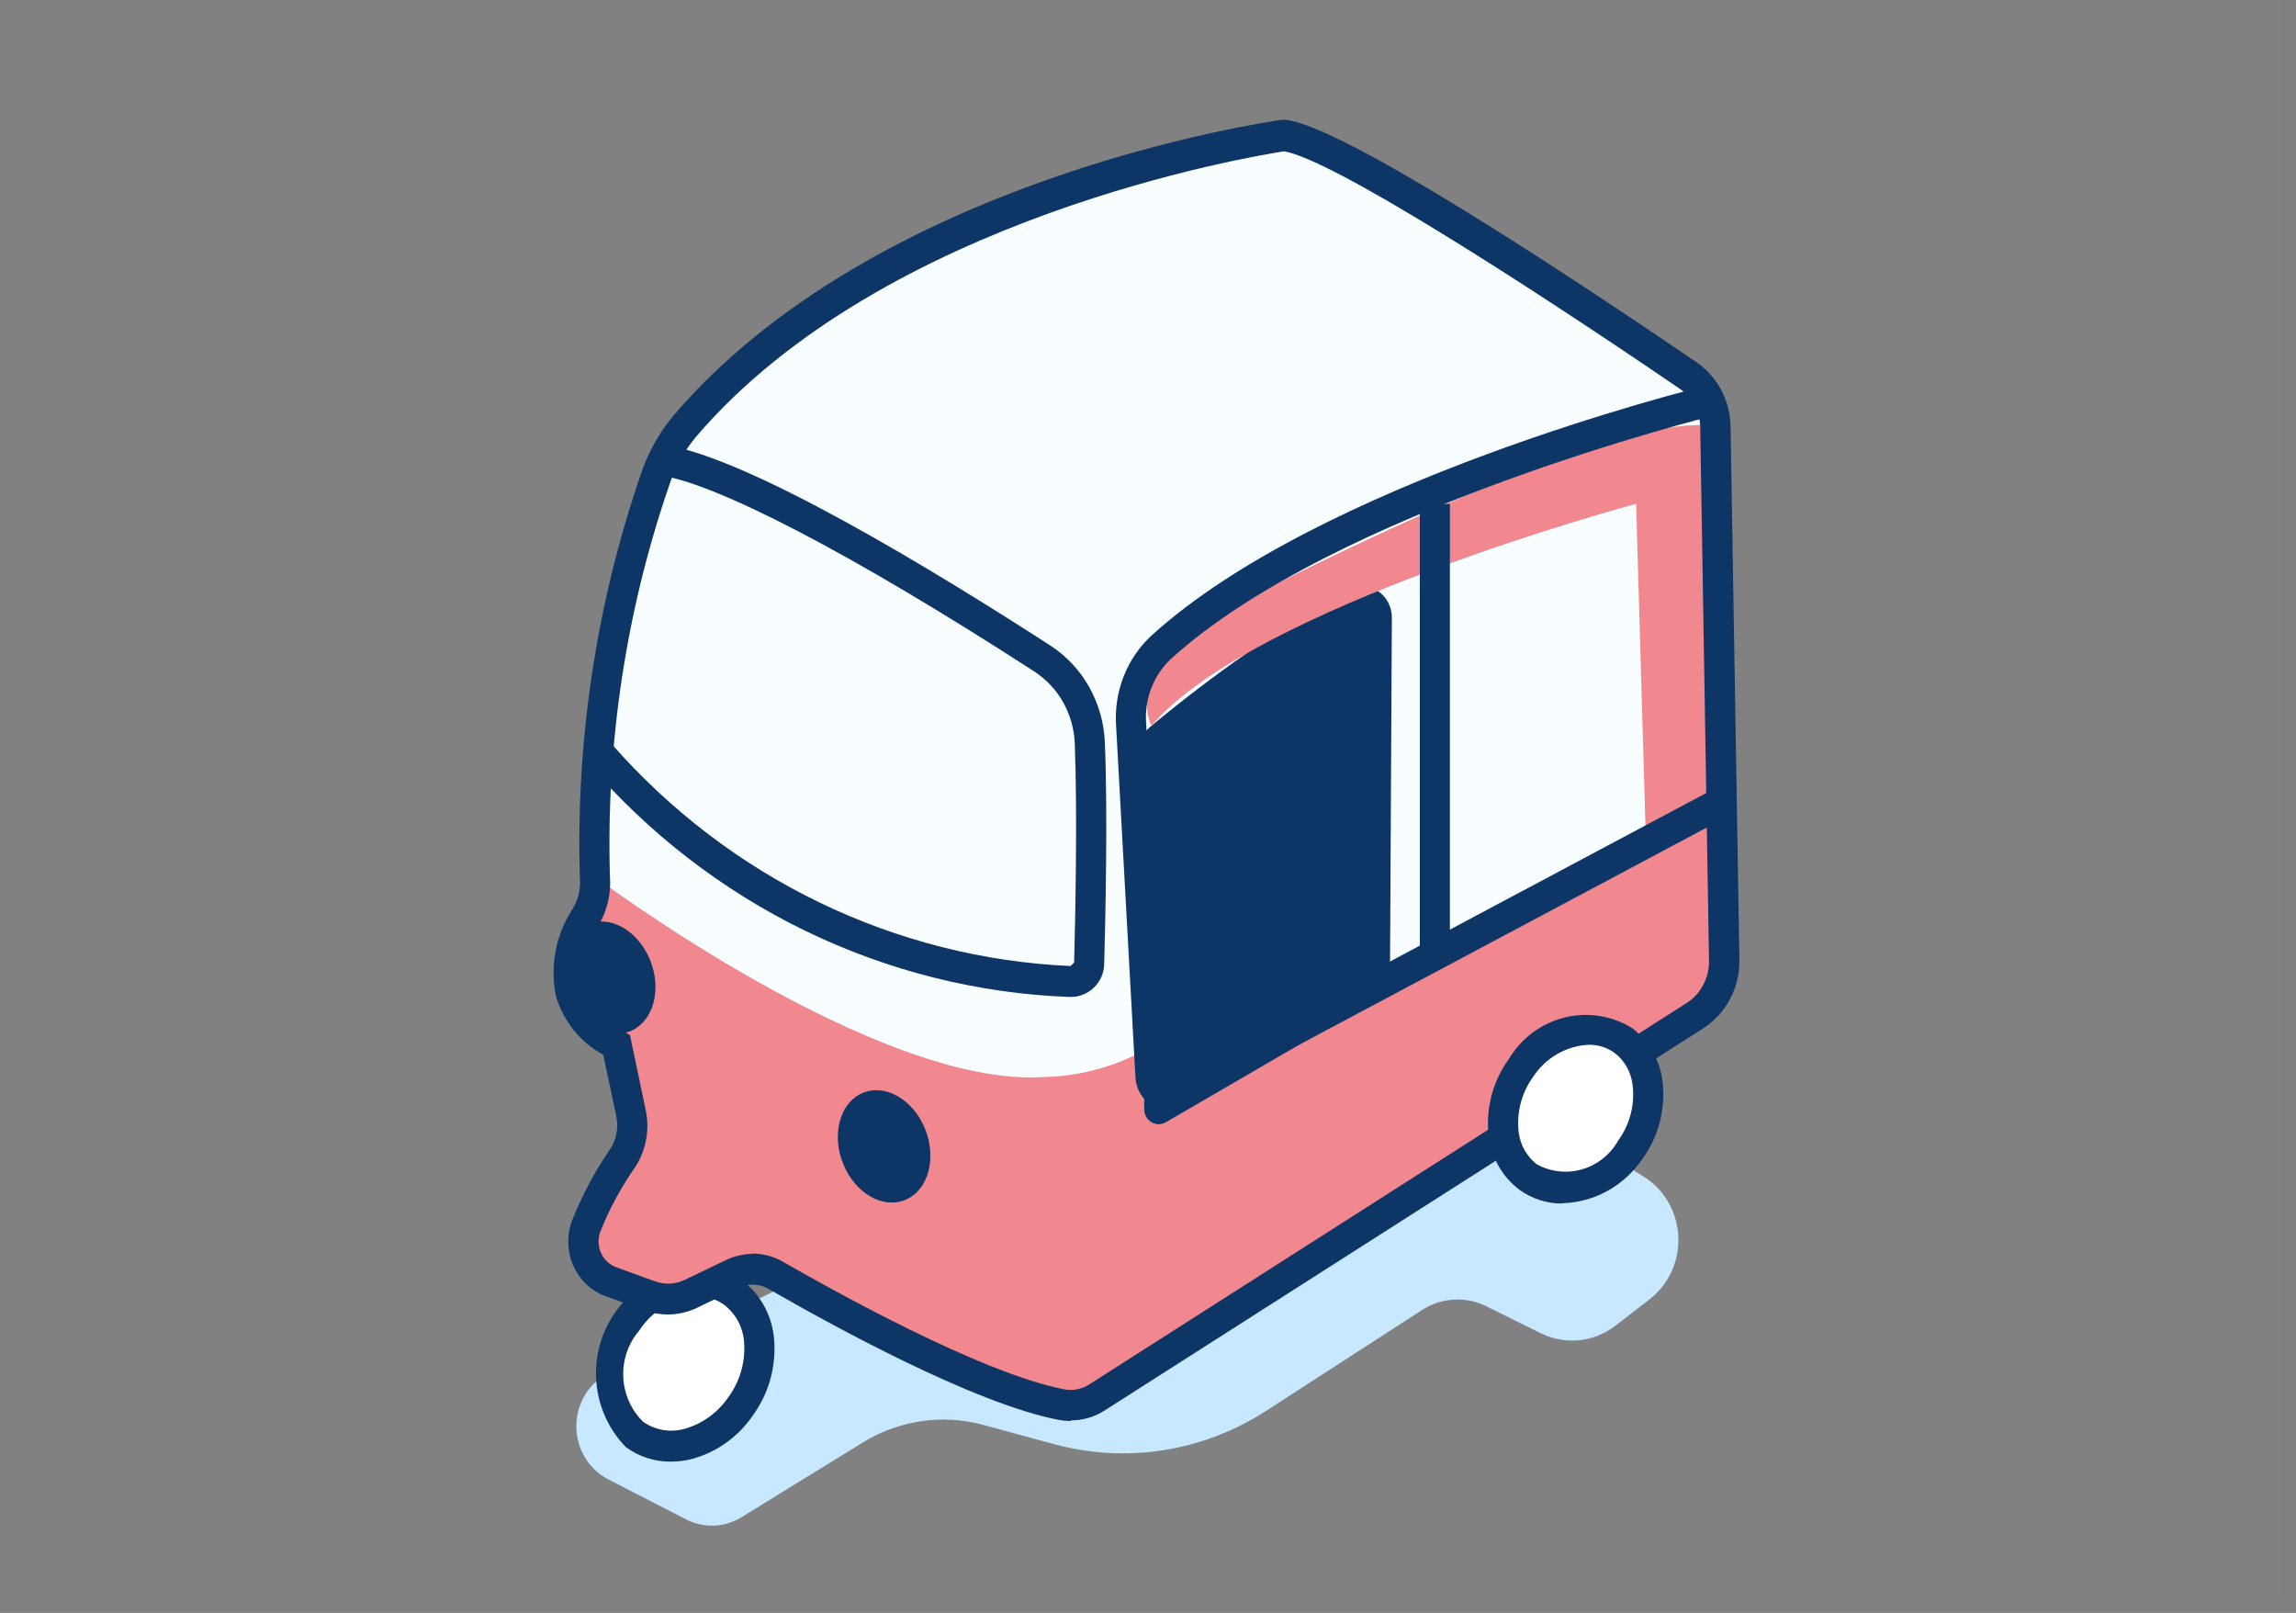
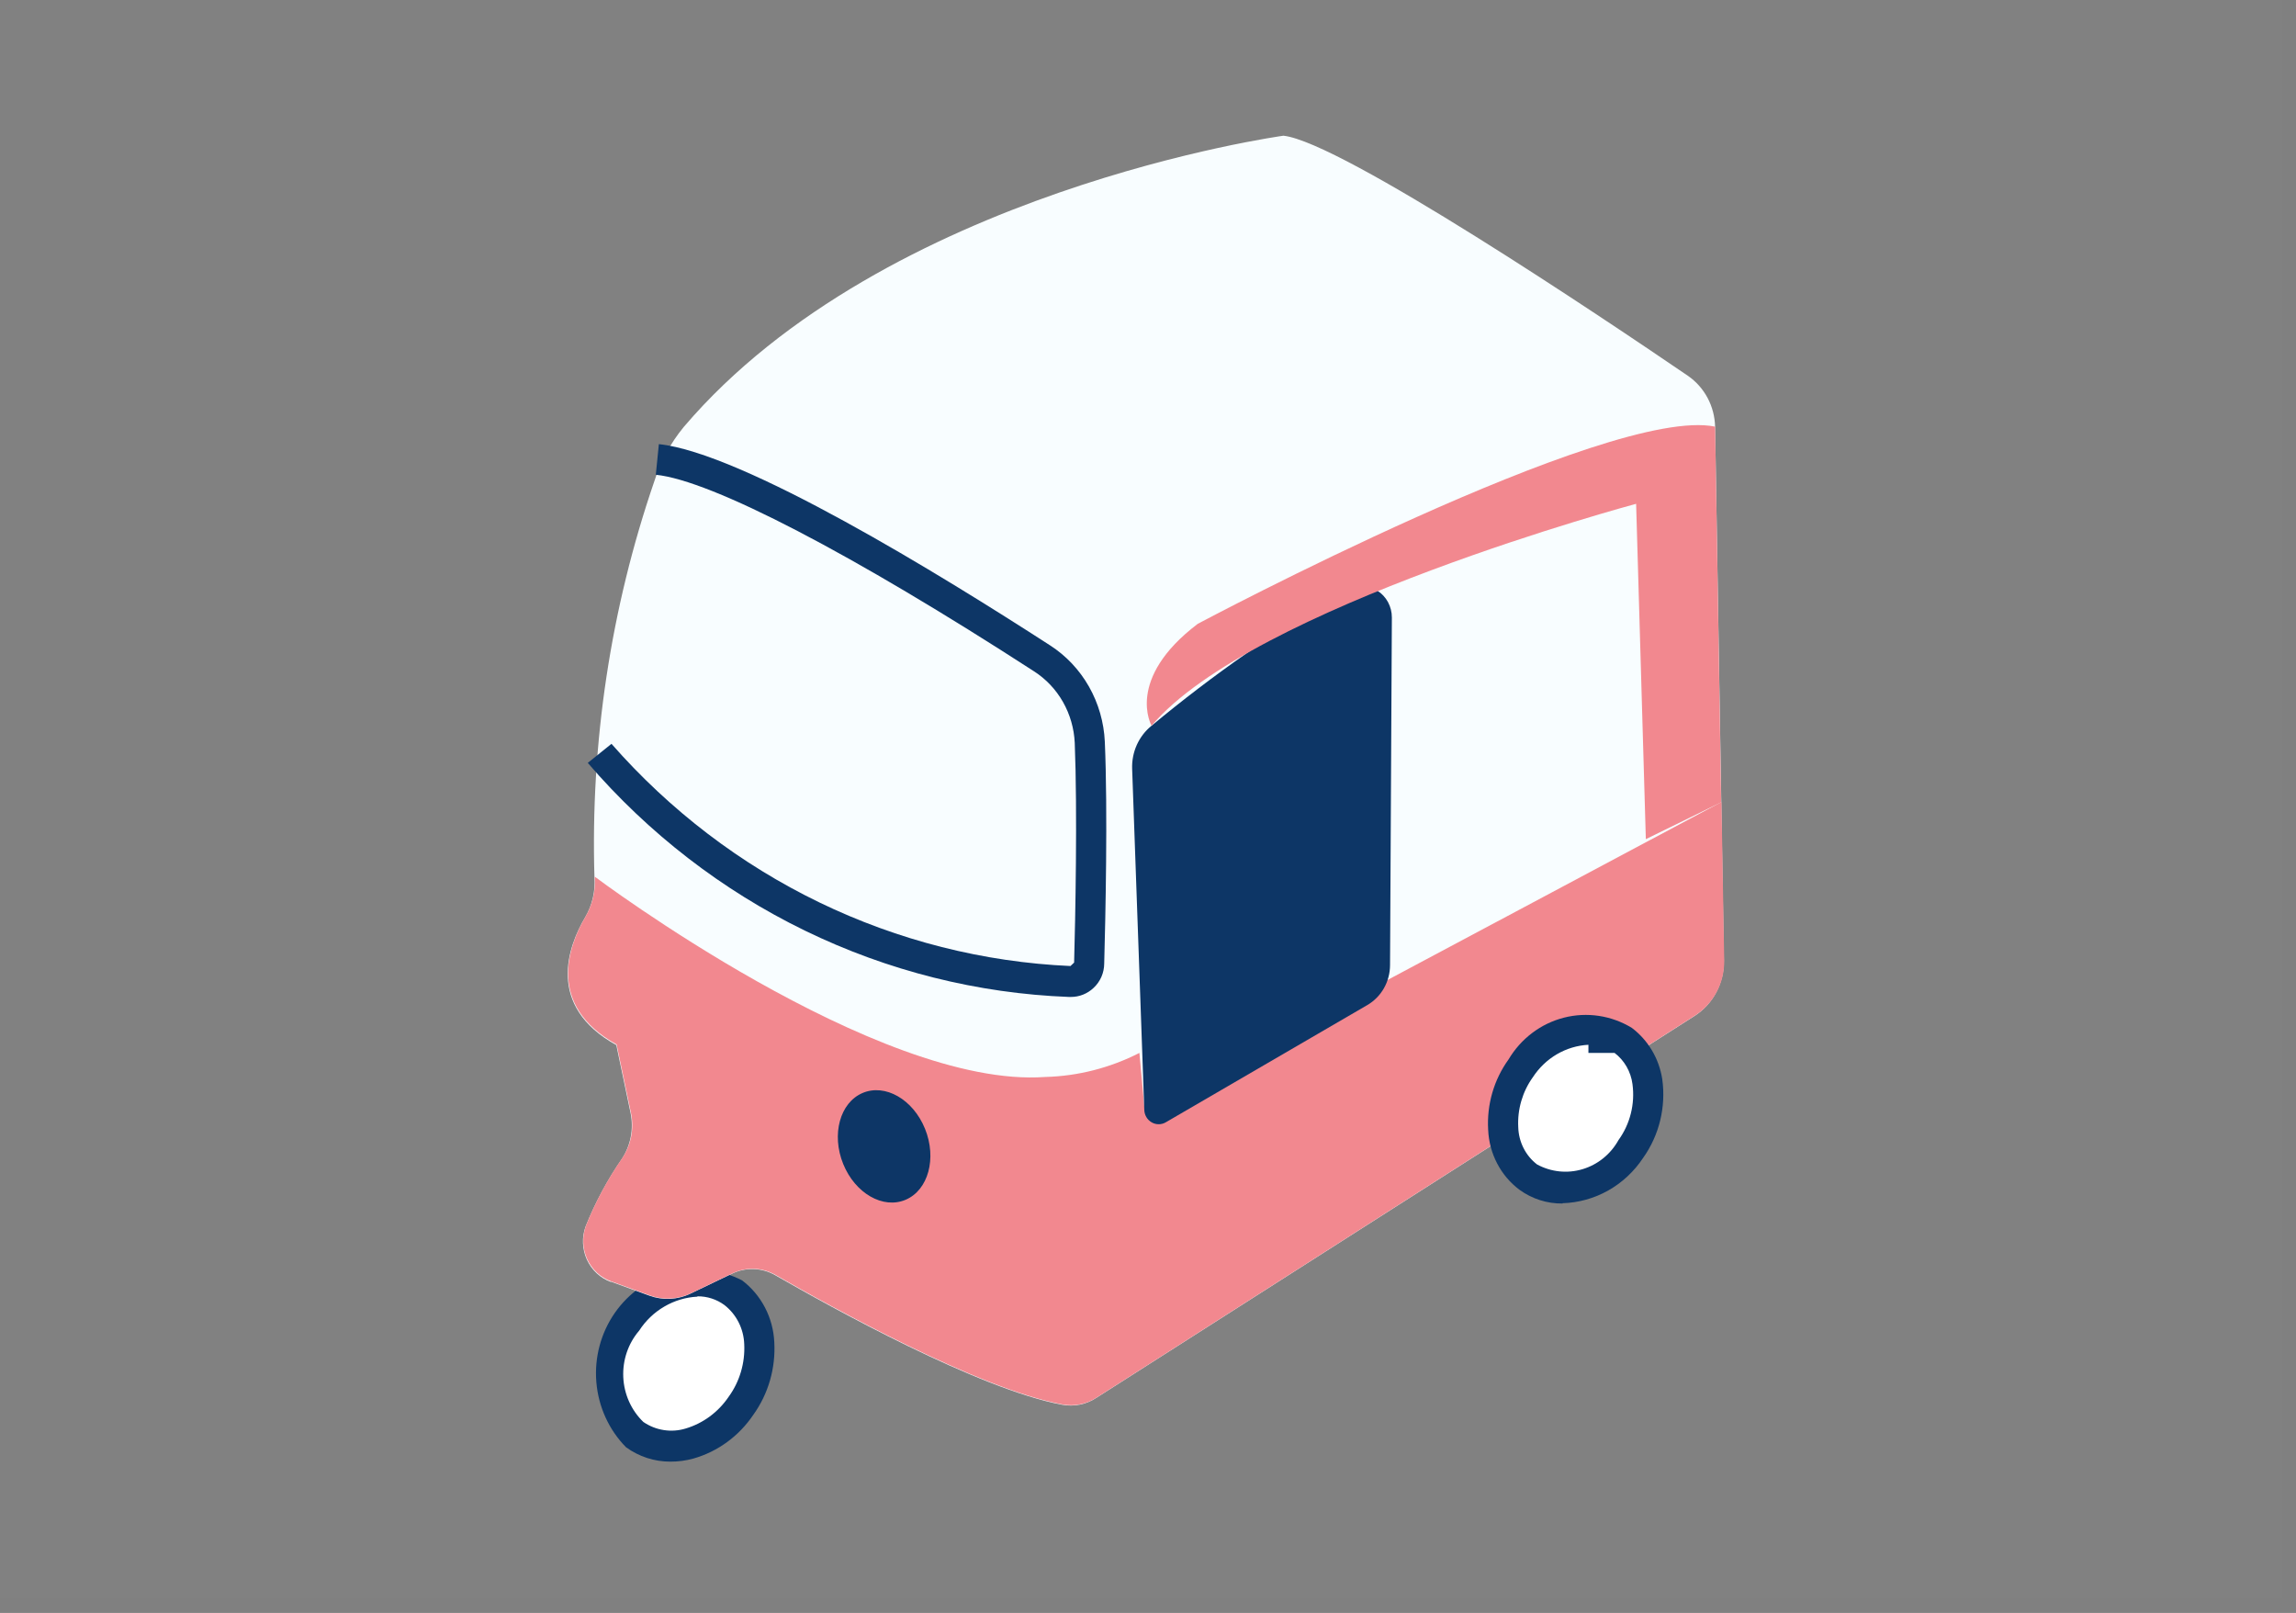
<svg xmlns="http://www.w3.org/2000/svg" width="84" height="59" viewBox="0 0 84 59" fill="none">
  <rect x="0" y="0" width="84" height="59" fill="#808080" stroke="none" />
  <path opacity="0.014" d="M83.5 0H0V58.45H83.5V0Z" fill="#EAF7FF" />
-   <path d="M32.384 45.223L22.27 50.218C21.918 50.395 21.62 50.67 21.411 51.011C21.201 51.353 21.088 51.747 21.085 52.151C21.082 52.555 21.188 52.951 21.391 53.296C21.595 53.641 21.887 53.921 22.237 54.105L25.105 55.579C25.421 55.741 25.772 55.819 26.126 55.805C26.479 55.791 26.824 55.686 27.127 55.499L31.562 52.767C32.221 52.361 32.954 52.094 33.716 51.984C34.478 51.874 35.253 51.923 35.996 52.127L38.563 52.825C39.871 53.18 41.235 53.255 42.572 53.045C43.908 52.834 45.188 52.343 46.332 51.601L52.023 47.921C52.372 47.694 52.771 47.563 53.183 47.539C53.596 47.515 54.007 47.599 54.379 47.783L56.368 48.767C56.804 48.983 57.29 49.072 57.773 49.024C58.255 48.975 58.715 48.791 59.102 48.492L60.358 47.521C60.702 47.254 60.976 46.905 61.158 46.504C61.34 46.102 61.424 45.662 61.402 45.219C61.38 44.778 61.253 44.348 61.032 43.968C60.812 43.588 60.504 43.269 60.136 43.04L53.367 38.856C53.309 38.821 53.245 38.798 53.178 38.79C53.111 38.782 53.043 38.789 52.978 38.81L32.462 45.189C32.439 45.194 32.417 45.202 32.395 45.212L32.384 45.223Z" fill="#C7E8FE" />
  <path d="M27.113 51.414C28.109 49.981 27.98 48.132 26.827 47.284C25.673 46.436 23.931 46.911 22.935 48.344C21.94 49.778 22.068 51.627 23.222 52.474C24.376 53.322 26.118 52.847 27.113 51.414Z" fill="white" />
  <path d="M24.527 53.465C23.946 53.467 23.379 53.283 22.904 52.939C22.278 52.304 21.893 51.46 21.818 50.559C21.742 49.658 21.982 48.759 22.494 48.023C23.006 47.288 23.755 46.764 24.609 46.546C25.462 46.329 26.363 46.431 27.15 46.835C27.498 47.098 27.784 47.438 27.988 47.83C28.192 48.221 28.308 48.655 28.328 49.099C28.381 50.048 28.11 50.986 27.561 51.751C27.035 52.531 26.261 53.097 25.372 53.351C25.096 53.428 24.812 53.466 24.527 53.465ZM25.516 47.43C25.09 47.451 24.676 47.575 24.305 47.792C23.934 48.008 23.618 48.311 23.382 48.676C22.981 49.144 22.774 49.754 22.803 50.377C22.832 51 23.095 51.587 23.538 52.014C23.762 52.167 24.017 52.269 24.284 52.31C24.551 52.352 24.824 52.333 25.083 52.254C25.724 52.064 26.281 51.652 26.661 51.088C27.062 50.535 27.262 49.856 27.228 49.167C27.218 48.889 27.148 48.616 27.023 48.369C26.898 48.122 26.721 47.907 26.505 47.738C26.217 47.526 25.871 47.414 25.516 47.418V47.43Z" fill="#0D3666" />
  <path d="M22.348 46.881L23.76 47.395C24.254 47.576 24.798 47.547 25.271 47.315L26.772 46.595C27.023 46.471 27.3 46.412 27.579 46.422C27.857 46.432 28.13 46.511 28.372 46.652C30.384 47.807 35.785 50.813 38.864 51.385C39.295 51.464 39.739 51.375 40.108 51.133L61.992 37.165C62.326 36.952 62.601 36.653 62.789 36.299C62.978 35.944 63.075 35.546 63.07 35.141L62.748 15.617C62.74 15.245 62.646 14.88 62.472 14.554C62.297 14.227 62.049 13.949 61.748 13.743C58.647 11.628 49.066 5.192 46.955 4.964C46.955 4.964 32.384 6.964 25.016 15.617C24.534 16.202 24.167 16.877 23.938 17.606C22.343 22.253 21.6 27.164 21.748 32.089C21.785 32.597 21.669 33.104 21.415 33.541C20.792 34.593 19.948 36.787 22.548 38.228L23.071 40.72C23.128 41.003 23.131 41.296 23.077 41.581C23.024 41.865 22.916 42.136 22.76 42.377C22.226 43.15 21.778 43.982 21.426 44.858C21.354 45.053 21.321 45.262 21.329 45.471C21.337 45.68 21.385 45.885 21.471 46.075C21.557 46.264 21.679 46.434 21.83 46.574C21.98 46.715 22.157 46.823 22.348 46.892V46.881Z" fill="#F8FDFF" />
  <path d="M39.175 36.467H39.108C35.764 36.34 32.478 35.515 29.452 34.043C26.426 32.572 23.722 30.484 21.504 27.906L22.371 27.208C24.506 29.641 27.09 31.613 29.973 33.008C32.856 34.403 35.981 35.195 39.164 35.336L39.297 35.21C39.342 33.633 39.42 29.677 39.32 27.174C39.296 26.646 39.148 26.132 38.889 25.676C38.63 25.22 38.266 24.836 37.83 24.556C31.206 20.27 26.038 17.572 23.993 17.366L24.105 16.246C27.172 16.566 34.385 21.001 38.419 23.608C39.004 23.985 39.492 24.502 39.84 25.115C40.188 25.728 40.387 26.419 40.42 27.128C40.531 29.666 40.442 33.644 40.398 35.244C40.397 35.413 40.362 35.579 40.295 35.733C40.228 35.886 40.13 36.023 40.009 36.136C39.782 36.351 39.484 36.469 39.175 36.467Z" fill="#0D3666" />
  <path d="M62.981 29.346L63.081 35.13C63.088 35.535 62.993 35.935 62.803 36.289C62.614 36.644 62.338 36.942 62.003 37.154L40.119 51.122C39.749 51.363 39.306 51.452 38.875 51.374C35.796 50.802 30.395 47.796 28.383 46.641C28.14 46.5 27.868 46.421 27.59 46.411C27.311 46.401 27.034 46.461 26.782 46.584L25.282 47.304C24.808 47.535 24.265 47.564 23.771 47.384L22.359 46.87C22.167 46.801 21.99 46.693 21.84 46.553C21.689 46.412 21.567 46.242 21.481 46.053C21.395 45.863 21.346 45.658 21.339 45.449C21.331 45.239 21.365 45.031 21.437 44.835C21.787 43.958 22.234 43.126 22.77 42.355C22.93 42.115 23.04 41.844 23.094 41.559C23.147 41.274 23.143 40.981 23.082 40.697L22.559 38.205C19.959 36.765 20.814 34.57 21.426 33.519C21.68 33.082 21.796 32.575 21.759 32.067C21.759 32.067 32.106 39.84 38.241 39.394C39.438 39.363 40.614 39.062 41.686 38.514L41.875 40.583L62.981 29.335V29.346Z" fill="#F2888F" />
  <path d="M33.135 43.885C33.962 43.531 34.279 42.37 33.843 41.292C33.407 40.214 32.383 39.627 31.556 39.981C30.729 40.335 30.412 41.496 30.848 42.574C31.284 43.652 32.308 44.239 33.135 43.885Z" fill="#0D3666" />
-   <path d="M23.077 37.713C23.904 37.359 24.221 36.198 23.785 35.12C23.349 34.042 22.325 33.455 21.498 33.809C20.671 34.163 20.354 35.324 20.79 36.402C21.226 37.48 22.25 38.067 23.077 37.713Z" fill="#0D3666" />
  <path d="M41.864 40.594L41.42 28.123C41.409 27.821 41.468 27.52 41.591 27.246C41.715 26.972 41.9 26.732 42.131 26.546C44.38 24.676 46.778 23.005 49.3 21.55C49.471 21.463 49.662 21.422 49.853 21.432C50.044 21.442 50.23 21.502 50.392 21.606C50.555 21.71 50.689 21.855 50.782 22.027C50.874 22.2 50.923 22.393 50.922 22.59L50.855 35.301C50.855 35.599 50.777 35.892 50.631 36.149C50.484 36.406 50.274 36.618 50.022 36.765L42.653 41.051C42.574 41.098 42.484 41.123 42.393 41.123C42.302 41.124 42.212 41.1 42.132 41.053C42.053 41.007 41.986 40.941 41.939 40.86C41.892 40.78 41.866 40.688 41.864 40.594Z" fill="#0D3666" />
  <path d="M60.214 30.706L59.858 18.429C59.858 18.429 45.788 22.202 42.131 26.545C42.131 26.545 41.153 24.842 43.82 22.819C43.82 22.819 58.869 14.806 62.748 15.606L62.97 29.346L60.214 30.695V30.706Z" fill="#F2888F" />
-   <path d="M39.175 51.979C39.041 51.979 38.907 51.968 38.775 51.945C35.641 51.362 30.273 48.39 28.116 47.144C27.949 47.048 27.762 46.995 27.57 46.989C27.379 46.983 27.189 47.025 27.016 47.109L25.516 47.83C24.91 48.126 24.214 48.163 23.582 47.932L22.17 47.418C21.909 47.326 21.669 47.18 21.465 46.99C21.26 46.799 21.096 46.568 20.981 46.309C20.865 46.051 20.8 45.771 20.791 45.486C20.781 45.202 20.827 44.918 20.926 44.652C21.291 43.732 21.757 42.858 22.315 42.046C22.432 41.87 22.512 41.673 22.553 41.464C22.593 41.256 22.591 41.042 22.548 40.834L22.07 38.582C21.658 38.359 21.292 38.055 20.994 37.686C20.697 37.317 20.473 36.891 20.337 36.433C20.226 35.884 20.224 35.317 20.331 34.767C20.438 34.218 20.651 33.696 20.959 33.232C21.16 32.897 21.25 32.504 21.215 32.112C21.063 27.11 21.812 22.122 23.426 17.401C23.684 16.605 24.088 15.868 24.615 15.229C32.04 6.518 46.299 4.472 46.899 4.381H47.032C49.133 4.609 57.357 10.039 62.07 13.251C62.444 13.509 62.752 13.855 62.968 14.261C63.185 14.667 63.304 15.12 63.314 15.583L63.637 35.107C63.646 35.609 63.528 36.105 63.294 36.546C63.06 36.987 62.718 37.358 62.303 37.622L40.419 51.59C40.05 51.829 39.622 51.955 39.186 51.956L39.175 51.979ZM27.516 45.852C27.909 45.853 28.295 45.955 28.639 46.149C30.284 47.098 35.907 50.253 38.964 50.825C39.263 50.876 39.571 50.815 39.831 50.653L61.714 36.684C61.965 36.522 62.172 36.296 62.314 36.028C62.456 35.76 62.529 35.458 62.525 35.153L62.203 15.629C62.201 15.35 62.133 15.075 62.003 14.829C61.873 14.584 61.686 14.376 61.458 14.223C55.546 10.188 48.677 5.81 46.977 5.535C45.877 5.707 32.34 7.913 25.449 15.995C25.015 16.523 24.683 17.133 24.471 17.789C22.902 22.367 22.171 27.204 22.315 32.055C22.362 32.679 22.218 33.303 21.904 33.838C21.45 34.515 21.27 35.348 21.404 36.159C21.524 36.507 21.712 36.827 21.957 37.098C22.201 37.37 22.497 37.587 22.826 37.736L23.048 37.862L23.626 40.617C23.701 40.975 23.703 41.345 23.635 41.705C23.566 42.064 23.427 42.406 23.226 42.709C22.715 43.44 22.29 44.23 21.959 45.063C21.914 45.188 21.894 45.32 21.899 45.453C21.905 45.586 21.936 45.716 21.99 45.836C22.045 45.956 22.123 46.064 22.219 46.153C22.314 46.242 22.426 46.311 22.548 46.355L23.96 46.869C24.32 47 24.715 46.979 25.06 46.812L26.56 46.092C26.866 45.944 27.2 45.866 27.538 45.864L27.516 45.852Z" fill="#0D3666" />
-   <path d="M42.754 40.594C42.544 40.592 42.338 40.537 42.154 40.434C41.979 40.331 41.832 40.185 41.725 40.01C41.619 39.834 41.556 39.634 41.542 39.428L40.831 26.511C40.794 25.906 40.89 25.3 41.111 24.738C41.332 24.176 41.673 23.673 42.109 23.265C48.288 17.629 61.859 14.246 62.425 14.108L62.681 15.206C62.548 15.24 48.811 18.658 42.831 24.11C42.518 24.405 42.275 24.769 42.119 25.175C41.963 25.581 41.899 26.018 41.931 26.454L42.642 39.371L42.798 39.462L62.714 28.854L63.215 29.86L43.298 40.468C43.126 40.558 42.936 40.605 42.742 40.605L42.754 40.594Z" fill="#0D3666" />
-   <path d="M53.045 18.43H51.945V35.29H53.045V18.43Z" fill="#0D3666" />
  <path d="M59.655 42.041C60.616 40.66 60.497 38.879 59.389 38.064C58.281 37.248 56.603 37.706 55.642 39.087C54.681 40.468 54.801 42.249 55.909 43.065C57.017 43.88 58.694 43.422 59.655 42.041Z" fill="white" />
-   <path d="M57.168 44.023C56.604 44.031 56.052 43.855 55.59 43.52C55.251 43.267 54.972 42.938 54.774 42.558C54.575 42.178 54.463 41.757 54.445 41.326C54.391 40.405 54.655 39.494 55.19 38.754C55.644 37.99 56.371 37.441 57.216 37.225C58.06 37.009 58.954 37.143 59.702 37.599C60.298 38.049 60.698 38.723 60.814 39.474C60.956 40.491 60.704 41.526 60.114 42.355C59.785 42.851 59.347 43.26 58.835 43.548C58.323 43.836 57.752 43.995 57.168 44.012V44.023ZM58.113 38.217C57.707 38.238 57.312 38.357 56.959 38.563C56.606 38.77 56.305 39.058 56.079 39.405C55.7 39.933 55.511 40.579 55.546 41.234C55.554 41.5 55.62 41.76 55.739 41.995C55.858 42.231 56.028 42.436 56.235 42.595C56.747 42.872 57.343 42.934 57.899 42.767C58.455 42.601 58.926 42.219 59.213 41.703C59.638 41.116 59.822 40.382 59.725 39.657C59.696 39.431 59.622 39.213 59.51 39.017C59.397 38.82 59.247 38.649 59.069 38.514C58.793 38.314 58.462 38.209 58.124 38.217H58.113Z" fill="#0D3666" />
+   <path d="M57.168 44.023C56.604 44.031 56.052 43.855 55.59 43.52C55.251 43.267 54.972 42.938 54.774 42.558C54.575 42.178 54.463 41.757 54.445 41.326C54.391 40.405 54.655 39.494 55.19 38.754C55.644 37.99 56.371 37.441 57.216 37.225C58.06 37.009 58.954 37.143 59.702 37.599C60.298 38.049 60.698 38.723 60.814 39.474C60.956 40.491 60.704 41.526 60.114 42.355C59.785 42.851 59.347 43.26 58.835 43.548C58.323 43.836 57.752 43.995 57.168 44.012V44.023ZM58.113 38.217C57.707 38.238 57.312 38.357 56.959 38.563C56.606 38.77 56.305 39.058 56.079 39.405C55.7 39.933 55.511 40.579 55.546 41.234C55.554 41.5 55.62 41.76 55.739 41.995C55.858 42.231 56.028 42.436 56.235 42.595C56.747 42.872 57.343 42.934 57.899 42.767C58.455 42.601 58.926 42.219 59.213 41.703C59.638 41.116 59.822 40.382 59.725 39.657C59.696 39.431 59.622 39.213 59.51 39.017C59.397 38.82 59.247 38.649 59.069 38.514H58.113Z" fill="#0D3666" />
</svg>